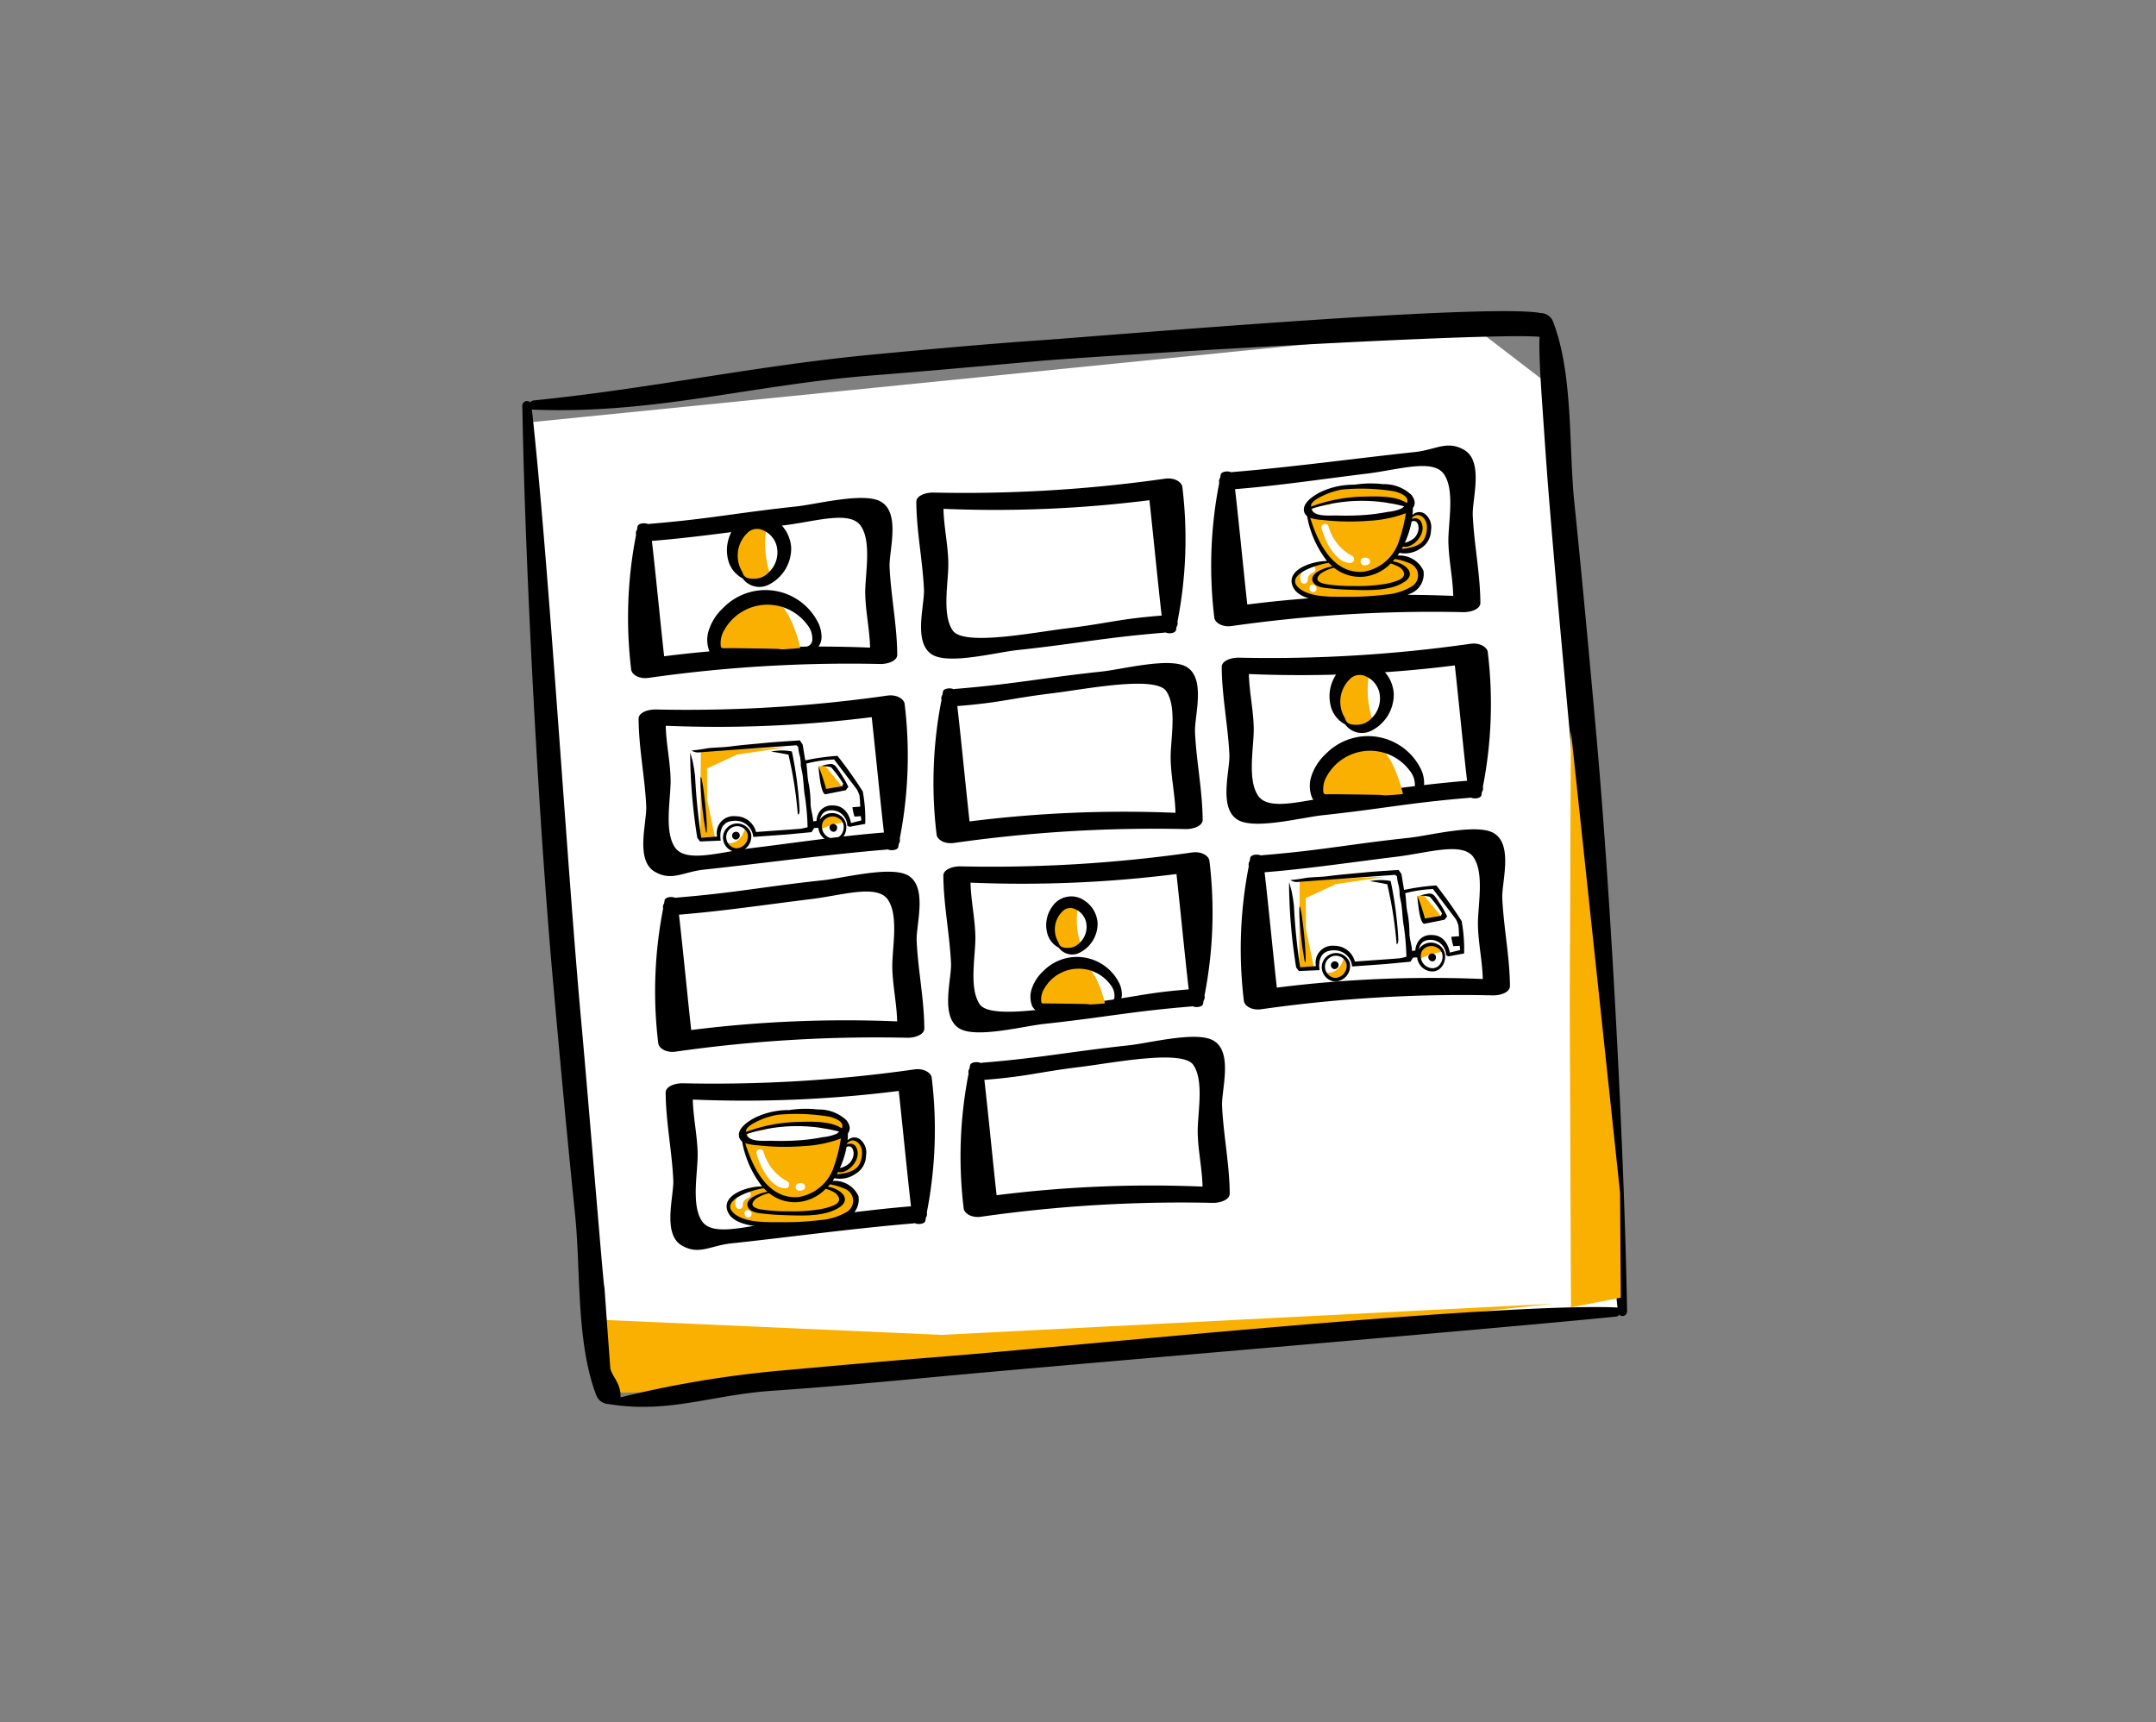
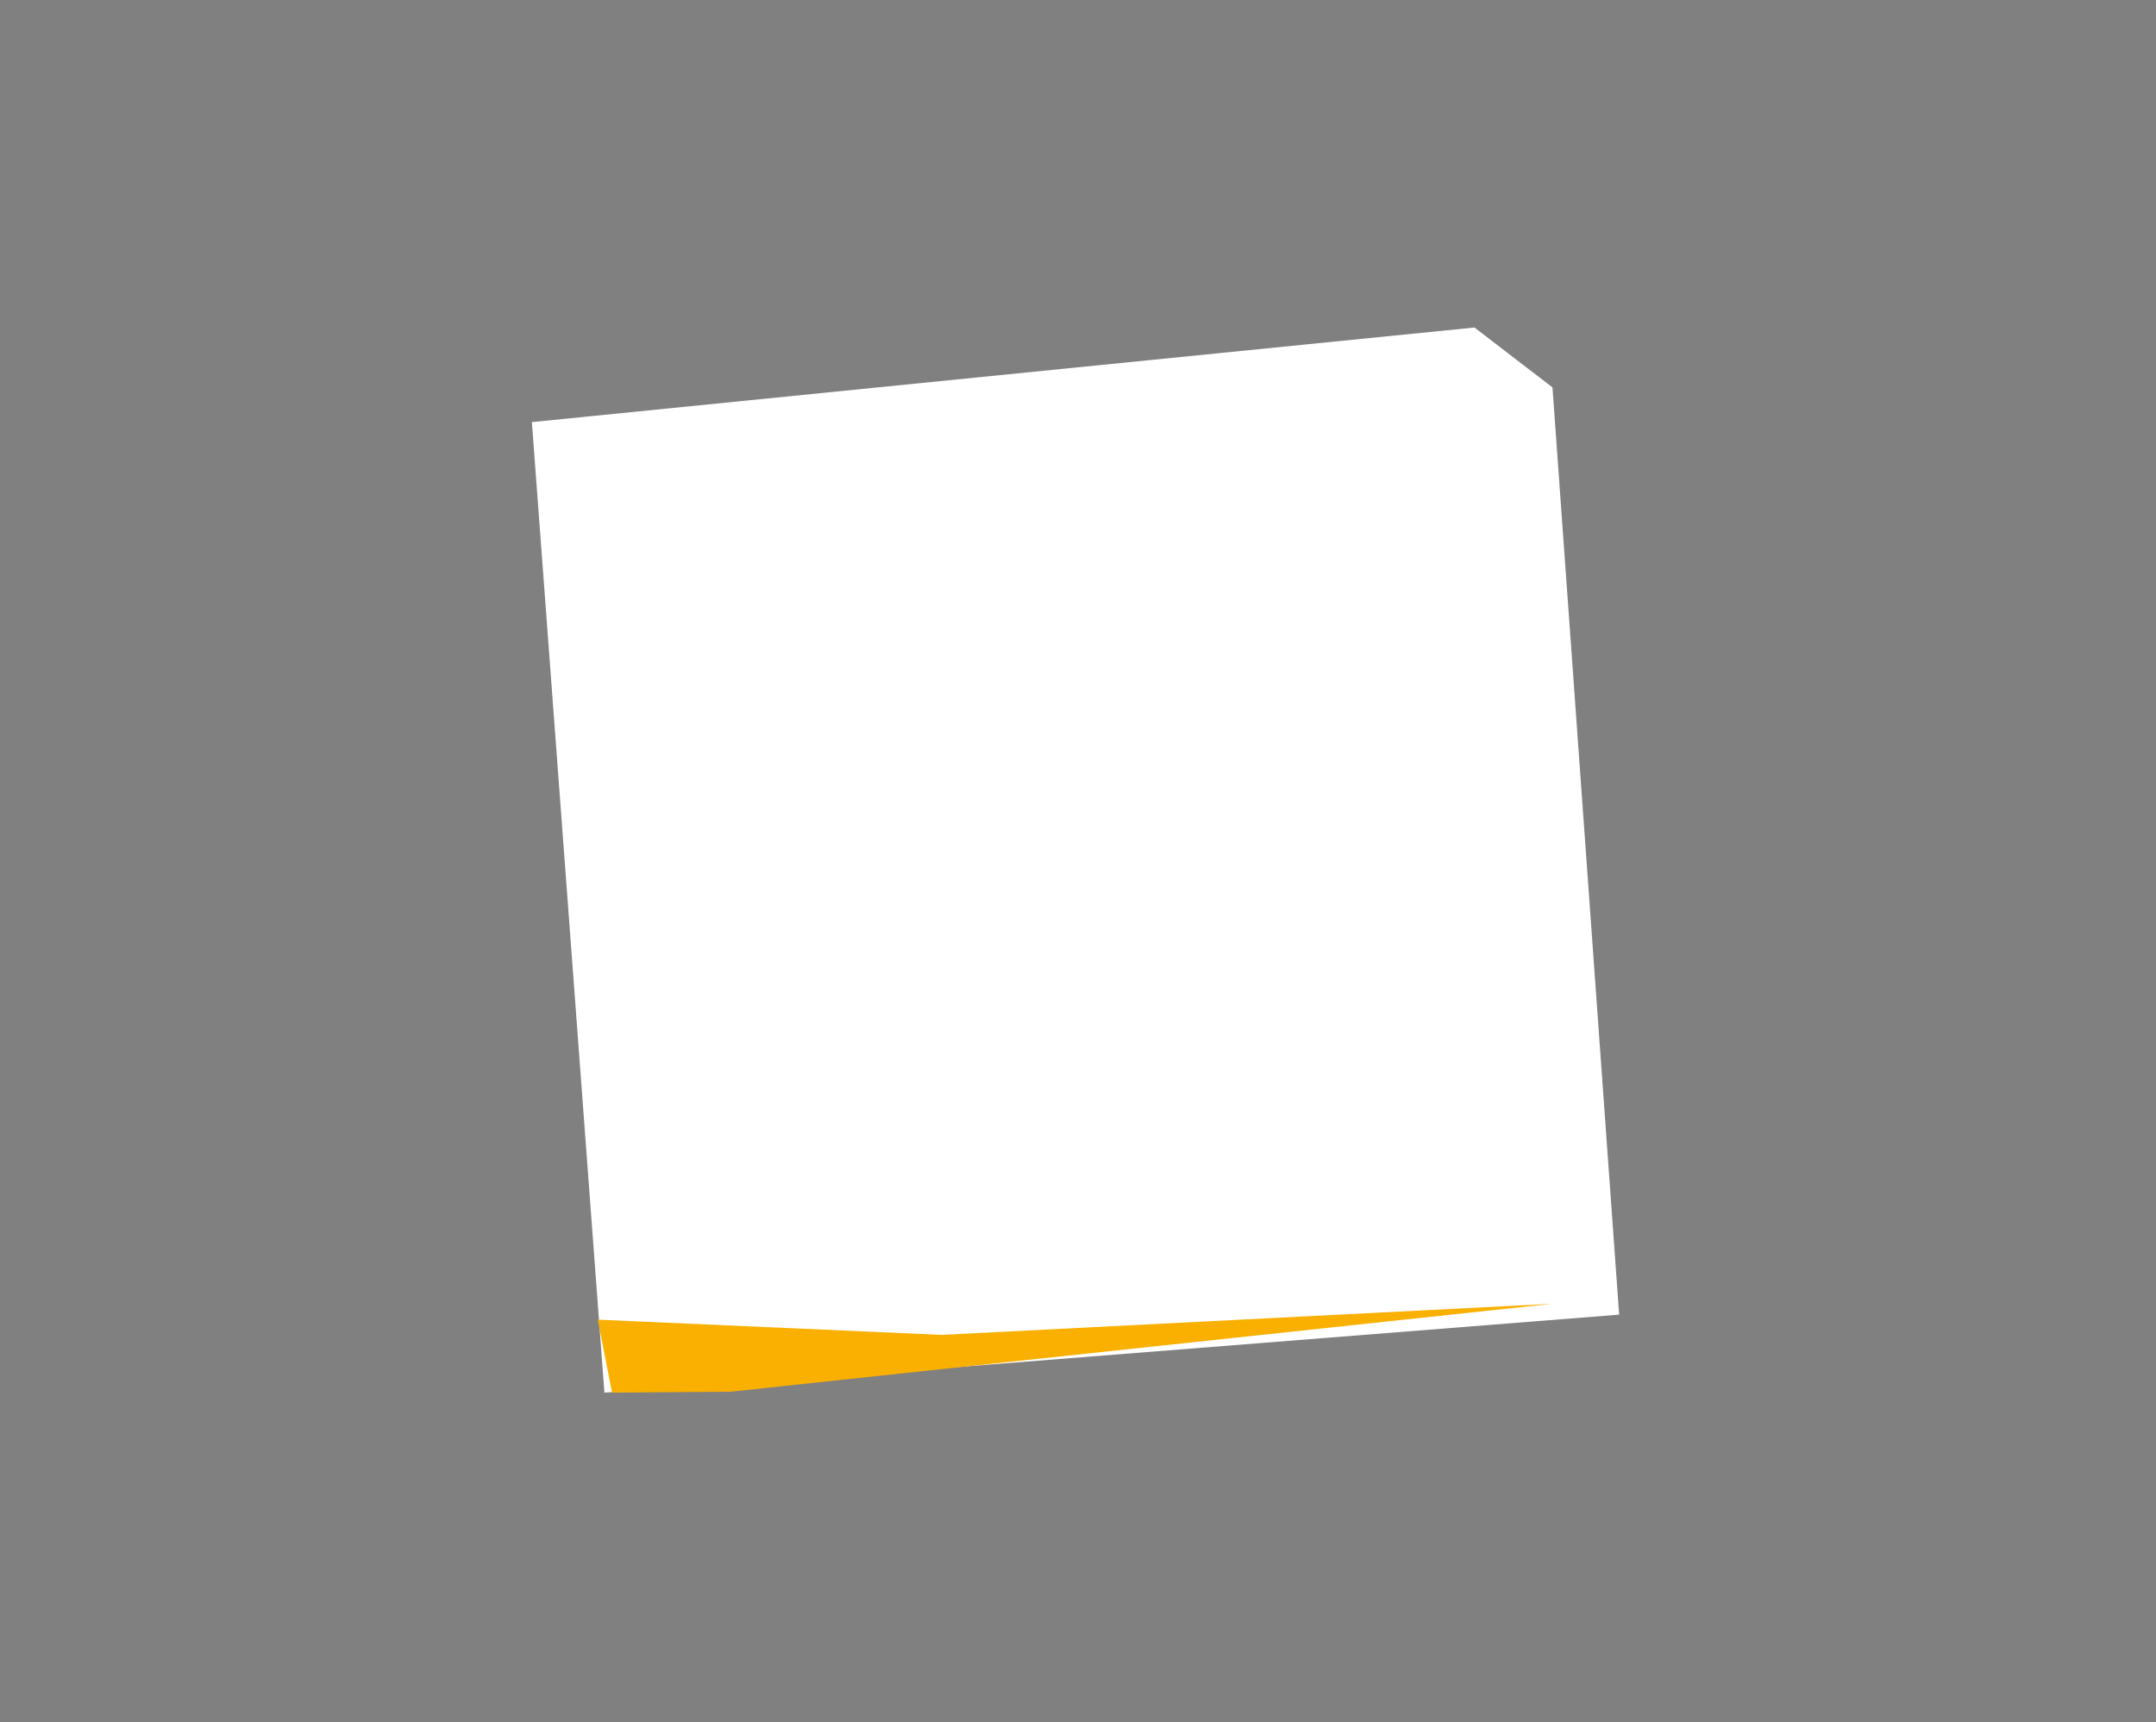
<svg xmlns="http://www.w3.org/2000/svg" width="194" height="155" viewBox="0 0 194 155">
  <rect x="0" y="0" width="194" height="155" fill="#808080" stroke="none" />
  <defs>
    <clipPath id="clip-path">
      <rect id="Rectangle_2370" data-name="Rectangle 2370" width="194" height="155" transform="translate(376 5778)" fill="none" stroke="#707070" stroke-width="1" />
    </clipPath>
    <clipPath id="clip-path-2">
-       <rect id="Rectangle_2323" data-name="Rectangle 2323" width="99.406" height="98.605" fill="none" />
-     </clipPath>
+       </clipPath>
  </defs>
  <g id="picto-cmssiteweb" transform="translate(-376 -5778)" clip-path="url(#clip-path)">
    <g id="Groupe_14783" data-name="Groupe 14783" transform="translate(423 5806)">
      <path id="Tracé_85755" data-name="Tracé 85755" d="M.735,9.773l6.527,87.34,15.594-1.018,75.714-6-6-83.444L85.551,1.261Z" transform="translate(0.124 0.213)" fill="#fff" />
      <path id="Tracé_85756" data-name="Tracé 85756" d="M5.809,77.849l30.927,1.37,54.981-2.8L17.712,84.339l-10.622.077Z" transform="translate(0.981 12.91)" fill="#f9b000" />
      <g id="Groupe_14782" data-name="Groupe 14782" transform="translate(0 0)">
        <g id="Groupe_14781" data-name="Groupe 14781" clip-path="url(#clip-path-2)">
          <path id="Tracé_85757" data-name="Tracé 85757" d="M37.807,94.087c-5.016.392-10.03.853-15.042,1.3A96.608,96.608,0,0,0,8.831,97.75c.094-1.231-.873-2.021-.921-2.679-.693-9.536-.819-11.541-.623-8.678C7.8,93.812,6,71.577,5.323,64.171,4,49.8,2.438,23.175.859,8.835a.374.374,0,0,0,.106.027c10.8.441,19.673-2.228,30.449-3.071,5.016-.392,10.03-.852,15.042-1.3,5.191-.461,40.38-2.6,45.08-2.181-.094,1.232.148,4.793.194,5.451.2,2.894.39,5.786.622,8.678.594,7.413,1.282,14.816,1.964,22.222,1.323,14.373,2.652,36.684,4.232,51.026a.339.339,0,0,0-.105-.027c-10.8-.442-49.86,3.582-60.635,4.424M96.666,38.436c-.631-7.085-1.283-14.169-2.008-21.246C94.14,12.127,94.576,5.7,92.742.93A1.214,1.214,0,0,0,91.583.173a.656.656,0,0,0-.062-.022c-5.328-.838-39.35,2.088-44.713,2.457-5.035.348-10.067.81-15.092,1.283C20.818,4.92,11.873,6.934.984,8.041a.364.364,0,0,0-.271.171A.419.419,0,0,0,0,8.531C.255,23.143,1.444,45.523,2.741,60.088c.631,7.085,1.285,14.169,2.008,21.244.518,5.064.082,11.5,1.916,16.26a1.215,1.215,0,0,0,1.16.759c.021,0,.039.019.061.022,5.328.838,9.157-.837,14.519-1.208,5.035-.347,10.068-.809,15.092-1.283,10.9-1.028,50.037-4.294,60.926-5.4a.363.363,0,0,0,.27-.169.419.419,0,0,0,.713-.32C99.153,75.382,97.963,53,96.666,38.436" transform="translate(0 0)" />
          <path id="Tracé_85758" data-name="Tracé 85758" d="M8.863,17.7a38.729,38.729,0,0,0-.44,12.135c.061.44.713.864,1.569.738a127.714,127.714,0,0,1,20.855-1.247c.789,0,1.517-.33,1.515-.826-.014-2.629-.565-5.247-.689-7.888-.068-1.455,1.017-4.867-.789-5.9-1.527-.87-5.749.236-7.605.435-5.465.586-7.716,1.113-13.192,1.565-.049,0-.081.019-.126.026-.307-.145-.909-.089-.968.215-.019.1-.033.2-.051.293a.546.546,0,0,0-.079.452m20.219-.8c1.012,1.459.367,4.435.4,6.11.029,1.615.4,3.232.436,4.845a110.924,110.924,0,0,0-18.532.776c-.381-3.46-.706-6.926-1.1-10.381,4-.321,7.9-.914,11.88-1.4,2.855-.35,5.938-1.365,6.921.051" transform="translate(1.373 2.43)" />
          <path id="Tracé_85759" data-name="Tracé 85759" d="M30.328,14.974c.013,2.628.563,5.247.687,7.888.068,1.454-1.017,4.867.789,5.9,1.527.871,5.75-.235,7.605-.434,5.465-.587,7.717-1.113,13.192-1.565.049,0,.082-.02.127-.026.306.145.908.089.967-.215.019-.1.033-.2.051-.293a.546.546,0,0,0,.079-.452,38.7,38.7,0,0,0,.44-12.135c-.061-.44-.713-.864-1.569-.738a127.714,127.714,0,0,1-20.855,1.247c-.788,0-1.517.33-1.514.826M52.408,25.22c-4,.32-4.7.683-8.677,1.169-2.853.35-9.141,1.6-10.124.181-1.011-1.459-.366-4.435-.4-6.11-.029-1.615-.4-3.232-.435-4.845a110.911,110.911,0,0,0,18.531-.776c.381,3.46.706,6.926,1.1,10.381" transform="translate(5.124 2.176)" />
          <path id="Tracé_85760" data-name="Tracé 85760" d="M76.564,16.629c-.068-1.455,1.017-4.867-.789-5.9-1.527-.871-2.546,0-4.4.2-5.465.586-10.921,1.344-16.4,1.8-.049,0-.082.019-.127.026-.306-.145-.908-.089-.967.215-.019.1-.033.2-.051.293a.546.546,0,0,0-.079.452,38.694,38.694,0,0,0-.44,12.135c.061.44.713.864,1.569.738a127.714,127.714,0,0,1,20.855-1.247c.789,0,1.517-.33,1.514-.826-.013-2.629-.563-5.247-.687-7.888M55.171,14.271c4-.32,7.9-.914,11.88-1.4,2.855-.35,5.938-1.365,6.921.051,1.011,1.459.366,4.435.4,6.11.029,1.615.4,3.232.436,4.845a110.919,110.919,0,0,0-18.532.776c-.381-3.46-.706-6.926-1.1-10.381" transform="translate(8.957 1.749)" />
          <path id="Tracé_85761" data-name="Tracé 85761" d="M77.336,38.487a38.7,38.7,0,0,0,.44-12.135c-.061-.44-.713-.864-1.569-.738a127.714,127.714,0,0,1-20.855,1.247c-.789,0-1.517.33-1.515.826.014,2.629.565,5.247.689,7.888.068,1.455-1.017,4.867.789,5.9,1.527.87,5.749-.236,7.605-.435,5.465-.586,7.717-1.113,13.192-1.565.049,0,.081-.019.126-.026.307.145.909.089.968-.215.019-.1.033-.2.051-.293a.546.546,0,0,0,.079-.452m-20.219.8c-1.011-1.458-.366-4.435-.4-6.11-.029-1.615-.4-3.232-.436-4.845a110.919,110.919,0,0,0,18.532-.776c.381,3.46.706,6.926,1.1,10.381-4,.32-7.9.914-11.88,1.4-2.855.35-5.938,1.365-6.921-.051" transform="translate(9.095 4.324)" />
          <path id="Tracé_85762" data-name="Tracé 85762" d="M55.871,41.21c-.013-2.629-.565-5.247-.687-7.888-.068-1.455,1.017-4.867-.789-5.9-1.527-.871-5.75.235-7.605.434-5.465.587-7.717,1.113-13.192,1.565-.049,0-.082.02-.127.026-.306-.145-.908-.089-.967.215-.019.1-.033.2-.051.293a.546.546,0,0,0-.079.452,38.7,38.7,0,0,0-.44,12.135c.061.44.713.864,1.569.738a127.715,127.715,0,0,1,20.855-1.247c.789,0,1.517-.33,1.514-.826M33.791,30.964c4-.32,4.7-.683,8.677-1.169,2.853-.35,9.141-1.6,10.124-.181,1.012,1.459.366,4.435.4,6.11.029,1.615.4,3.232.436,4.845a110.919,110.919,0,0,0-18.532.776c-.381-3.46-.706-6.926-1.1-10.381" transform="translate(5.345 4.578)" />
          <path id="Tracé_85763" data-name="Tracé 85763" d="M9.635,39.563c.068,1.455-1.017,4.867.789,5.9,1.527.87,2.546,0,4.4-.2,5.465-.586,10.921-1.344,16.4-1.8.049,0,.081-.02.126-.026.307.145.909.089.968-.215.019-.1.033-.2.051-.293a.546.546,0,0,0,.079-.452,38.729,38.729,0,0,0,.44-12.135c-.061-.44-.713-.864-1.569-.738a127.715,127.715,0,0,1-20.855,1.247c-.789,0-1.517.33-1.514.826.013,2.628.563,5.247.687,7.888m21.393,2.358c-4,.32-7.9.914-11.88,1.4-2.855.35-5.938,1.365-6.921-.051-1.011-1.459-.366-4.435-.4-6.11-.029-1.615-.4-3.232-.436-4.845a110.918,110.918,0,0,0,18.532-.776c.381,3.46.706,6.926,1.1,10.381" transform="translate(1.512 4.997)" />
          <path id="Tracé_85764" data-name="Tracé 85764" d="M56.027,43.21a38.729,38.729,0,0,0-.44,12.135c.061.44.713.864,1.569.738a127.714,127.714,0,0,1,20.855-1.247c.789,0,1.517-.33,1.515-.826-.014-2.629-.565-5.247-.689-7.888-.068-1.455,1.017-4.867-.789-5.9-1.527-.87-5.749.236-7.605.435-5.465.586-7.717,1.113-13.192,1.565-.049,0-.081.019-.126.026-.307-.145-.909-.089-.968.215-.019.1-.033.2-.051.293a.546.546,0,0,0-.079.452m20.219-.8c1.011,1.459.367,4.435.4,6.11.029,1.615.4,3.232.436,4.845a110.919,110.919,0,0,0-18.532.776c-.381-3.461-.706-6.926-1.1-10.381,4-.321,7.9-.914,11.88-1.4,2.855-.35,5.938-1.365,6.921.051" transform="translate(9.341 6.74)" />
          <path id="Tracé_85765" data-name="Tracé 85765" d="M10.946,46.474a38.729,38.729,0,0,0-.438,12.135c.061.438.713.864,1.569.738A127.707,127.707,0,0,1,32.931,58.1c.79,0,1.517-.33,1.516-.826-.015-2.629-.565-5.247-.69-7.888-.068-1.455,1.018-4.867-.788-5.9-1.528-.87-5.751.236-7.605.435-5.465.586-7.717,1.113-13.192,1.565a1.267,1.267,0,0,0-.126.026c-.309-.145-.909-.089-.968.215-.019.1-.033.2-.051.293a.551.551,0,0,0-.081.452m20.22-.8c1.011,1.458.366,4.435.4,6.11.029,1.615.4,3.232.435,4.844a111.029,111.029,0,0,0-18.53.777c-.381-3.461-.706-6.926-1.1-10.381,4-.321,7.9-.914,11.879-1.4,2.856-.35,5.938-1.365,6.922.051" transform="translate(1.725 7.291)" />
          <path id="Tracé_85766" data-name="Tracé 85766" d="M32.41,43.751c.014,2.629.565,5.247.689,7.888.068,1.455-1.017,4.867.789,5.9,1.527.871,5.75-.235,7.605-.434,5.465-.587,7.717-1.113,13.192-1.565.049,0,.081-.019.126-.026.307.145.909.089.968-.215.019-.1.033-.2.051-.293a.546.546,0,0,0,.079-.452,38.729,38.729,0,0,0,.44-12.135c-.061-.44-.713-.864-1.569-.738a127.714,127.714,0,0,1-20.855,1.247c-.789,0-1.517.33-1.515.826M54.491,54c-4,.321-4.7.683-8.677,1.169-2.853.35-9.141,1.6-10.124.181-1.012-1.459-.366-4.435-.4-6.11-.029-1.615-.4-3.232-.436-4.845a110.919,110.919,0,0,0,18.532-.776c.381,3.46.706,6.926,1.1,10.381" transform="translate(5.475 7.037)" />
          <path id="Tracé_85767" data-name="Tracé 85767" d="M57.954,69.987c-.013-2.628-.563-5.247-.687-7.888-.068-1.455,1.017-4.867-.789-5.9-1.527-.871-5.75.235-7.605.434-5.465.587-7.717,1.113-13.192,1.565-.049,0-.081.02-.127.026-.306-.145-.908-.089-.967.215-.019.1-.033.2-.051.293a.546.546,0,0,0-.079.452,38.731,38.731,0,0,0-.44,12.135c.061.44.713.864,1.569.738a127.714,127.714,0,0,1,20.855-1.247c.789,0,1.517-.33,1.514-.826M35.874,59.741c4-.32,4.7-.683,8.677-1.169,2.853-.35,9.141-1.6,10.124-.181,1.012,1.459.366,4.435.4,6.11.029,1.615.4,3.232.436,4.845a110.919,110.919,0,0,0-18.532.776c-.381-3.46-.706-6.926-1.1-10.381" transform="translate(5.697 9.439)" />
          <path id="Tracé_85768" data-name="Tracé 85768" d="M11.719,68.34c.068,1.455-1.017,4.867.789,5.9,1.527.871,2.546,0,4.4-.2,5.465-.586,10.921-1.344,16.4-1.8.049,0,.082-.02.127-.026.306.145.908.089.967-.215.019-.1.033-.2.051-.293a.546.546,0,0,0,.079-.452,38.7,38.7,0,0,0,.44-12.135c-.061-.44-.713-.864-1.569-.738a127.705,127.705,0,0,1-20.855,1.247c-.789,0-1.517.33-1.514.826.013,2.628.563,5.247.687,7.888M33.112,70.7c-4,.32-7.9.914-11.88,1.4-2.855.348-5.938,1.365-6.921-.051-1.011-1.459-.366-4.435-.4-6.11-.029-1.615-.4-3.232-.435-4.845a110.91,110.91,0,0,0,18.531-.776c.381,3.46.706,6.926,1.1,10.381" transform="translate(1.864 9.859)" />
          <path id="Tracé_85769" data-name="Tracé 85769" d="M26.346,64.31c.034-1.273.206-1.532-.6-2.22-.019-.233-5.086-.937-7.2.078-1.4.672-1.518,1.254-1.5,1.534a11.361,11.361,0,0,0,2.037,4.72c-2.051.2-3.4,1.135-3.313,1.755.235,1.76,4.207,2.019,7.209,1.59,1.4-.2,3.469-.493,4.278-1.734.323-.5-.155-1.856-2.214-2.042,0,0,.088-.574.209-.555.558.09,2.329-.115,2.6-1.093.279-1.66.071-2.6-1.517-2.033m.936.756c-.032.637.04,1.9-1.694,1.669l.587-1.945s1.139-.361,1.107.276" transform="translate(2.665 10.413)" fill="#f9b000" />
          <path id="Tracé_85770" data-name="Tracé 85770" d="M20.761,67.389a4.322,4.322,0,0,1-2.111-2.672c-.123-.338-.7-.191-.617.169.257,1.092,1.24,3.125,2.565,3.15a.338.338,0,0,0,.164-.648" transform="translate(3.045 10.901)" fill="#fff" />
          <path id="Tracé_85771" data-name="Tracé 85771" d="M21.615,67.139a1.329,1.329,0,0,0-.194-.013.347.347,0,1,0,.006.69,1.975,1.975,0,0,0,.274-.063.324.324,0,0,0,.193-.339.335.335,0,0,0-.278-.275" transform="translate(3.554 11.34)" fill="#fff" />
          <path id="Tracé_85772" data-name="Tracé 85772" d="M25.359,63.028a5.686,5.686,0,0,1-1.11-.02c-.085-.02-.172-.035-.261-.049l-.019-.015a3.708,3.708,0,0,0-3.284-.146,6.118,6.118,0,0,0-1.478.159.35.35,0,0,0-.275.16c-.455.071-.9.153-1.315.209-.441.061-.326.669.091.665h.007a.29.29,0,0,0,0,.084.38.38,0,0,0,.421.32,3.421,3.421,0,0,1,.558.035,3.475,3.475,0,0,0,1.622,0,10.574,10.574,0,0,0,2.423-.191,3.438,3.438,0,0,0,1.919-.352c.009,0,.016-.012.026-.016a4.925,4.925,0,0,0,.788-.007c.541-.049.421-.874-.115-.833" transform="translate(2.929 10.556)" fill="#fff" />
          <path id="Tracé_85773" data-name="Tracé 85773" d="M17.346,67.766a1.425,1.425,0,0,0-.742.491.9.9,0,0,0-.152.914.322.322,0,0,0,.611-.085c.022-.178,0-.316.123-.459a1.159,1.159,0,0,1,.4-.286.311.311,0,0,0-.24-.574" transform="translate(2.768 11.446)" fill="#fff" />
          <path id="Tracé_85774" data-name="Tracé 85774" d="M17.376,69.208c-.427.032-.333.69.09.658s.334-.689-.09-.658" transform="translate(2.889 11.692)" fill="#fff" />
          <path id="Tracé_85775" data-name="Tracé 85775" d="M27.709,64.139a.871.871,0,0,0-1.1.1,5.273,5.273,0,0,0,.026-.617c.23-.3.243-.683-.113-1.168a3.585,3.585,0,0,0-2.569-.981,9.358,9.358,0,0,0-2.561.049,6.982,6.982,0,0,0-3.026.644c-.556.276-1.661.937-1.527,1.723a.714.714,0,0,0,.282.463,9.2,9.2,0,0,0,1.793,4.04c-1.2-.013-3.557.69-3.141,2.124.457,1.576,3.333,1.53,4.576,1.564,1.94.053,4.256.144,6.035-.745a1.888,1.888,0,0,0,1.206-2.07,2.359,2.359,0,0,0-2.33-1.363c.019-.026.039-.051.056-.077.039-.055.076-.112.113-.171a2.442,2.442,0,0,0,1.881-.382,1.937,1.937,0,0,0,.96-1.654,1.519,1.519,0,0,0-.565-1.478m-1.15.686c.511-.188.649.425.58.79a1.382,1.382,0,0,1-.368.7,2.006,2.006,0,0,1-.849.43,8.429,8.429,0,0,0,.608-1.921.089.089,0,0,0,.029,0m-7.182-2.644a7.382,7.382,0,0,1,.928-.233c.006,0,.008,0,.014,0a18.279,18.279,0,0,1,4.665.169c.458.118,1.4.45,1.11,1.052-1.024-.674-2.67-.606-3.824-.581a14.433,14.433,0,0,0-4.788.9.979.979,0,0,1,0-.116c.047-.511,1.511-1.067,1.89-1.2m6.49,1.289a2.414,2.414,0,0,1-.227.191,4.116,4.116,0,0,1-1.267.313,17.216,17.216,0,0,1-2.255.29c-.757.049-1.518.058-2.278.034-.63-.021-2.1.166-2.326-.6a14.788,14.788,0,0,1,8.353-.223m-7.384,1.223a21.811,21.811,0,0,0,4.243.072,10.911,10.911,0,0,0,3.292-.681,14.914,14.914,0,0,1-.672,2.653,4.023,4.023,0,0,1-3.156,2.621c-2.729.207-4.071-2.574-4.782-4.851a4.386,4.386,0,0,0,1.075.186m3.6,5.12a3.948,3.948,0,0,0,2.566-1.2,3.807,3.807,0,0,1,.852.366c.6.521.371.9-.147,1.135a6.042,6.042,0,0,1-1.523.383,14.568,14.568,0,0,1-2.5.14,15.019,15.019,0,0,1-2.521-.171c-.6-.117-1.074-.361-.475-.934A3.492,3.492,0,0,1,19.547,69a3.723,3.723,0,0,0,2.533.812M26.5,68.674a1.153,1.153,0,0,1,.006,2.03,5.415,5.415,0,0,1-2.344.718,26.244,26.244,0,0,1-3.675.188c-1.209,0-3,.062-4.012-.717-1.572-1.206,1.58-2.217,2.6-2.329a4.491,4.491,0,0,0,.333.318c-.773.109-2.291.7-1.67,1.516.3.4,1.161.429,1.594.479.67.076,1.345.095,2.019.116,1.4.044,3.288.09,4.513-.71s-.032-1.739-1.035-1.855c.067-.072.132-.145.2-.221a5.7,5.7,0,0,1,1.476.465m1.184-2.31c-.369.729-1.3.851-2.049.952.041-.074.081-.147.119-.223.706.175,1.5-.61,1.683-1.222a1.233,1.233,0,0,0-.118-1.1.613.613,0,0,0-.755-.147c.008-.058.018-.117.025-.175a.063.063,0,0,0,.049-.015c.559-.465,1.164.1,1.252.684a2.323,2.323,0,0,1-.206,1.251" transform="translate(2.657 10.374)" />
          <path id="Tracé_85776" data-name="Tracé 85776" d="M22.506,26.594s-1.072-4.836-3.139-4.513-5.451,1.08-4.206,5.045Z" transform="translate(2.516 3.728)" fill="#f9b000" />
          <path id="Tracé_85777" data-name="Tracé 85777" d="M19.321,16.341a8.514,8.514,0,0,0,.354,4.883s-2.886,1.641-3.453-1.99,3.1-2.893,3.1-2.893" transform="translate(2.73 2.75)" fill="#f9b000" />
          <path id="Tracé_85778" data-name="Tracé 85778" d="M21.331,26.89a5.526,5.526,0,0,0-.774-.125c-1.289-.032-2.58-.046-3.869-.063-.325,0-.65,0-.975.007-.169,0-.247-.046-.267-.235a2.321,2.321,0,0,1,.325-1.412,4.454,4.454,0,0,1,7.461-.469,1.964,1.964,0,0,1,.457,1.267.664.664,0,0,1-.541.712c-.353.1-.714.154-1.071.234-.221.049-.441.105-.66.159,0,.029-.008.06-.012.09a.639.639,0,0,0,.111.053,3.418,3.418,0,0,0,2.064,0,1.541,1.541,0,0,0,.934-1.564,2.908,2.908,0,0,0-.388-1.3,5.3,5.3,0,0,0-8.458-1.164,4.694,4.694,0,0,0-1.321,2.09,2.834,2.834,0,0,0,.088,1.839,1.331,1.331,0,0,0,1.33.706c1.047-.076,2.095-.154,3.139-.265.694-.074,1.384-.2,2.074-.313a2.166,2.166,0,0,0,.36-.127l-.007-.118" transform="translate(2.405 3.628)" />
-           <path id="Tracé_85779" data-name="Tracé 85779" d="M19.326,22.055a1.854,1.854,0,0,1-2.138-.613.561.561,0,0,0-.141-.1,2.553,2.553,0,0,1-1.19-1.6,3.546,3.546,0,0,1,.565-2.945,2.569,2.569,0,0,1,3.609-.7,3.254,3.254,0,0,1,1.5,2.554,3.65,3.65,0,0,1-2.2,3.406m.228-1.234a2.458,2.458,0,0,0,.655-2.372,2.114,2.114,0,0,0-1.2-1.368,1.227,1.227,0,0,0-1.466.278,2.821,2.821,0,0,0-.43,3.444.228.228,0,0,1,.025.043c.168.609.66.589,1.151.59a1.8,1.8,0,0,0,1.261-.616" transform="translate(2.661 2.642)" />
+           <path id="Tracé_85779" data-name="Tracé 85779" d="M19.326,22.055a1.854,1.854,0,0,1-2.138-.613.561.561,0,0,0-.141-.1,2.553,2.553,0,0,1-1.19-1.6,3.546,3.546,0,0,1,.565-2.945,2.569,2.569,0,0,1,3.609-.7,3.254,3.254,0,0,1,1.5,2.554,3.65,3.65,0,0,1-2.2,3.406m.228-1.234a2.458,2.458,0,0,0,.655-2.372,2.114,2.114,0,0,0-1.2-1.368,1.227,1.227,0,0,0-1.466.278,2.821,2.821,0,0,0-.43,3.444.228.228,0,0,1,.025.043a1.8,1.8,0,0,0,1.261-.616" transform="translate(2.661 2.642)" />
          <path id="Tracé_85780" data-name="Tracé 85780" d="M68.89,37.839S67.818,33,65.752,33.327s-5.451,1.079-4.206,5.044Z" transform="translate(10.352 5.628)" fill="#f9b000" />
          <path id="Tracé_85781" data-name="Tracé 85781" d="M65.7,27.587a8.519,8.519,0,0,0,.353,4.883s-2.885,1.641-3.453-1.99,3.1-2.893,3.1-2.893" transform="translate(10.567 4.65)" fill="#f9b000" />
          <path id="Tracé_85782" data-name="Tracé 85782" d="M67.715,38.135a5.689,5.689,0,0,0-.773-.126c-1.291-.03-2.581-.044-3.87-.062q-.487-.005-.974.007c-.171,0-.247-.046-.268-.235a2.319,2.319,0,0,1,.325-1.412,4.454,4.454,0,0,1,7.461-.469,1.963,1.963,0,0,1,.457,1.267.664.664,0,0,1-.541.712c-.352.1-.714.154-1.071.234-.221.049-.441.105-.66.159,0,.029-.008.06-.012.09a.639.639,0,0,0,.111.053,3.418,3.418,0,0,0,2.064,0,1.541,1.541,0,0,0,.934-1.564,2.908,2.908,0,0,0-.388-1.3,5.3,5.3,0,0,0-8.458-1.164,4.694,4.694,0,0,0-1.321,2.09,2.834,2.834,0,0,0,.088,1.839,1.331,1.331,0,0,0,1.33.706c1.047-.076,2.095-.154,3.139-.265.694-.074,1.384-.2,2.075-.313a2.19,2.19,0,0,0,.359-.127Z" transform="translate(10.241 5.527)" />
          <path id="Tracé_85783" data-name="Tracé 85783" d="M65.711,33.3a1.854,1.854,0,0,1-2.138-.613.561.561,0,0,0-.141-.1,2.553,2.553,0,0,1-1.19-1.6,3.546,3.546,0,0,1,.565-2.945,2.569,2.569,0,0,1,3.609-.7,3.254,3.254,0,0,1,1.5,2.554,3.65,3.65,0,0,1-2.2,3.406m.228-1.234a2.458,2.458,0,0,0,.655-2.372,2.117,2.117,0,0,0-1.2-1.368,1.227,1.227,0,0,0-1.466.278,2.821,2.821,0,0,0-.43,3.444.229.229,0,0,1,.025.043c.168.609.66.589,1.151.59a1.8,1.8,0,0,0,1.261-.616" transform="translate(10.497 4.542)" />
          <path id="Tracé_85784" data-name="Tracé 85784" d="M45.732,53.821s-.858-3.869-2.511-3.61-4.361.863-3.365,4.035Z" transform="translate(6.697 8.481)" fill="#f9b000" />
          <path id="Tracé_85785" data-name="Tracé 85785" d="M43.183,45.618a6.821,6.821,0,0,0,.283,3.907s-2.309,1.313-2.762-1.592,2.479-2.315,2.479-2.315" transform="translate(6.869 7.699)" fill="#f9b000" />
          <path id="Tracé_85786" data-name="Tracé 85786" d="M44.792,54.057a4.339,4.339,0,0,0-.618-.1c-1.032-.025-2.064-.036-3.1-.049-.26,0-.519,0-.779,0-.136,0-.2-.036-.214-.188a1.851,1.851,0,0,1,.26-1.129,3.563,3.563,0,0,1,5.969-.375,1.568,1.568,0,0,1,.366,1.015.53.53,0,0,1-.433.568c-.282.077-.572.124-.857.187-.177.04-.352.085-.528.127l-.009.072a.44.44,0,0,0,.089.042,2.737,2.737,0,0,0,1.652,0,1.234,1.234,0,0,0,.747-1.251,2.335,2.335,0,0,0-.31-1.044,4.244,4.244,0,0,0-6.767-.932,3.755,3.755,0,0,0-1.057,1.672,2.269,2.269,0,0,0,.07,1.472,1.064,1.064,0,0,0,1.064.565c.838-.061,1.676-.124,2.511-.212.556-.06,1.107-.161,1.66-.251a1.794,1.794,0,0,0,.288-.1c0-.032,0-.063-.006-.095" transform="translate(6.608 8.4)" />
          <path id="Tracé_85787" data-name="Tracé 85787" d="M43.187,50.19a1.486,1.486,0,0,1-1.71-.49.435.435,0,0,0-.113-.078,2.035,2.035,0,0,1-.952-1.281,2.837,2.837,0,0,1,.451-2.357,2.056,2.056,0,0,1,2.887-.563,2.608,2.608,0,0,1,1.2,2.044,2.922,2.922,0,0,1-1.76,2.725m.182-.988a1.965,1.965,0,0,0,.524-1.9,1.691,1.691,0,0,0-.956-1.094.982.982,0,0,0-1.174.222,2.26,2.26,0,0,0-.344,2.755.209.209,0,0,1,.02.035c.134.486.528.471.921.472A1.447,1.447,0,0,0,43.37,49.2" transform="translate(6.813 7.612)" />
          <path id="Tracé_85788" data-name="Tracé 85788" d="M69.835,16.166c.034-1.272.206-1.532-.6-2.22-.019-.233-5.086-.937-7.2.078-1.4.673-1.517,1.254-1.5,1.534a11.361,11.361,0,0,0,2.037,4.72c-2.051.2-3.4,1.135-3.313,1.755.235,1.76,4.207,2.019,7.209,1.59,1.4-.2,3.469-.492,4.278-1.734.323-.5-.155-1.856-2.214-2.042,0,0,.088-.574.209-.555.558.09,2.329-.115,2.6-1.092.278-1.661.071-2.6-1.517-2.034m.936.756c-.032.637.04,1.9-1.694,1.669l.587-1.944s1.139-.362,1.107.275" transform="translate(10.012 2.279)" fill="#f9b000" />
          <path id="Tracé_85789" data-name="Tracé 85789" d="M64.25,19.245a4.32,4.32,0,0,1-2.111-2.671c-.123-.339-.7-.192-.617.168.257,1.092,1.24,3.125,2.565,3.151a.339.339,0,0,0,.164-.649" transform="translate(10.392 2.768)" fill="#fff" />
          <path id="Tracé_85790" data-name="Tracé 85790" d="M65.1,18.994a1.33,1.33,0,0,0-.194-.013.347.347,0,1,0,.007.69,1.808,1.808,0,0,0,.272-.064.32.32,0,0,0,.193-.338.334.334,0,0,0-.278-.275" transform="translate(10.901 3.207)" fill="#fff" />
          <path id="Tracé_85791" data-name="Tracé 85791" d="M68.848,14.884a5.687,5.687,0,0,1-1.111-.02c-.085-.02-.172-.035-.261-.049l-.019-.015a3.708,3.708,0,0,0-3.284-.146,6.172,6.172,0,0,0-1.478.159.353.353,0,0,0-.275.16c-.456.071-.9.153-1.315.209-.441.061-.326.669.091.665h.007a.29.29,0,0,0,0,.084.38.38,0,0,0,.421.32,3.427,3.427,0,0,1,.558.035,3.475,3.475,0,0,0,1.622,0,10.574,10.574,0,0,0,2.423-.191,3.438,3.438,0,0,0,1.919-.352.157.157,0,0,0,.026-.016,4.925,4.925,0,0,0,.788-.007c.54-.048.421-.874-.115-.833" transform="translate(10.276 2.423)" fill="#fff" />
          <path id="Tracé_85792" data-name="Tracé 85792" d="M60.835,19.621a1.425,1.425,0,0,0-.742.491.9.9,0,0,0-.152.914.322.322,0,0,0,.611-.085c.022-.178,0-.316.123-.459a1.177,1.177,0,0,1,.4-.288.311.311,0,0,0-.24-.573" transform="translate(10.115 3.312)" fill="#fff" />
          <path id="Tracé_85793" data-name="Tracé 85793" d="M60.865,21.063c-.428.03-.334.69.09.658s.334-.689-.09-.658" transform="translate(10.236 3.558)" fill="#fff" />
-           <path id="Tracé_85794" data-name="Tracé 85794" d="M71.2,15.995a.869.869,0,0,0-1.1.1,5.525,5.525,0,0,0,.025-.616c.23-.3.243-.684-.113-1.168a3.581,3.581,0,0,0-2.569-.982,9.4,9.4,0,0,0-2.561.049,6.982,6.982,0,0,0-3.026.644c-.556.276-1.661.937-1.527,1.723a.714.714,0,0,0,.282.463,9.2,9.2,0,0,0,1.793,4.04c-1.2-.013-3.557.69-3.141,2.124.457,1.576,3.334,1.53,4.576,1.564,1.942.053,4.256.145,6.035-.745a1.888,1.888,0,0,0,1.206-2.07,2.359,2.359,0,0,0-2.33-1.363c.019-.026.039-.051.056-.077.039-.055.076-.112.113-.171a2.442,2.442,0,0,0,1.881-.382,1.938,1.938,0,0,0,.96-1.654,1.519,1.519,0,0,0-.565-1.478m-1.15.686c.511-.188.649.425.58.79a1.382,1.382,0,0,1-.368.7,2.006,2.006,0,0,1-.849.43,8.411,8.411,0,0,0,.608-1.921.09.09,0,0,0,.029,0m-7.182-2.644a7.381,7.381,0,0,1,.928-.233c.006,0,.008.006.014.006a18.225,18.225,0,0,1,4.665.168c.458.118,1.4.45,1.112,1.052-1.025-.674-2.671-.606-3.825-.581a14.434,14.434,0,0,0-4.788.9.978.978,0,0,1,0-.116c.047-.511,1.511-1.067,1.89-1.2m6.491,1.289a2.414,2.414,0,0,1-.228.191,4.152,4.152,0,0,1-1.267.314,17.423,17.423,0,0,1-2.254.289c-.759.049-1.52.058-2.279.034-.63-.021-2.1.166-2.326-.6a14.792,14.792,0,0,1,8.354-.223m-7.385,1.223a21.81,21.81,0,0,0,4.243.072,10.911,10.911,0,0,0,3.292-.681,14.914,14.914,0,0,1-.672,2.653,4.021,4.021,0,0,1-3.155,2.621c-2.731.207-4.073-2.574-4.782-4.851a4.368,4.368,0,0,0,1.074.186m3.6,5.12a3.948,3.948,0,0,0,2.566-1.2,3.806,3.806,0,0,1,.852.366c.6.521.371.9-.147,1.135a6.043,6.043,0,0,1-1.523.383,14.454,14.454,0,0,1-2.5.14,15.028,15.028,0,0,1-2.521-.171c-.6-.117-1.074-.361-.475-.934a3.492,3.492,0,0,1,1.218-.537,3.723,3.723,0,0,0,2.533.812m4.422-1.139a1.153,1.153,0,0,1,0,2.03,5.415,5.415,0,0,1-2.344.718,26.245,26.245,0,0,1-3.675.188c-1.209,0-3,.063-4.012-.717-1.572-1.206,1.58-2.217,2.6-2.329q.16.168.333.319c-.773.108-2.291.7-1.67,1.515.3.4,1.161.429,1.594.479.67.076,1.345.095,2.019.116,1.4.044,3.288.09,4.514-.71s-.033-1.739-1.036-1.855c.067-.071.132-.145.2-.221a5.721,5.721,0,0,1,1.478.465m1.183-2.31c-.369.729-1.3.851-2.049.952.041-.074.081-.147.12-.223.7.175,1.494-.61,1.682-1.222a1.233,1.233,0,0,0-.118-1.1.613.613,0,0,0-.755-.147q.014-.088.025-.175a.063.063,0,0,0,.049-.015c.559-.465,1.164.1,1.252.684a2.312,2.312,0,0,1-.206,1.251" transform="translate(10.004 2.241)" />
          <path id="Tracé_85795" data-name="Tracé 85795" d="M69.99,51.211l-5.122.435s-.829-1.94-2.277-1.579a1.6,1.6,0,0,0-1.13,1.91l-1.677.092L59.008,43.9l9.7-.8.243.2.414,1.615,2.97-.408,2.239,3.146.2,2.823-1.286.254s-.186-1.957-1.69-1.549c0,0-1.08-.057-1.236,1.479l-.454.056Z" transform="translate(9.969 7.281)" fill="#fff" />
          <path id="Tracé_85796" data-name="Tracé 85796" d="M67.516,43.553l-4.4.655-2.706,1.254.019,2.811.739,3.569-1.356.013.047-7.966-.161.166.3-.215Z" transform="translate(10.085 7.358)" fill="#f9b000" />
-           <path id="Tracé_85797" data-name="Tracé 85797" d="M68.9,45.017l.524,2.237L71.148,47l-1.672-2.027Z" transform="translate(11.64 7.598)" fill="#f9b000" />
          <path id="Tracé_85798" data-name="Tracé 85798" d="M71.263,49.429a5.991,5.991,0,0,0-2.149.649c-.456.424-.079-.89.665-1.293a1.1,1.1,0,0,1,1.483.644" transform="translate(11.643 8.222)" fill="#f9b000" />
          <path id="Tracé_85799" data-name="Tracé 85799" d="M61.746,51.067s1.234.465,1.745-1.275c0,0,.894,1.185-.283,1.791s-1.462-.516-1.462-.516" transform="translate(10.432 8.412)" fill="#f9b000" />
          <path id="Tracé_85800" data-name="Tracé 85800" d="M62.255,50.3a.358.358,0,0,0,.306.457.382.382,0,0,0,.365-.463.353.353,0,0,0-.671.006" transform="translate(10.515 8.457)" />
          <path id="Tracé_85801" data-name="Tracé 85801" d="M70.31,49.536a.359.359,0,0,0-.541.1.383.383,0,0,0,.283.517c.34.065.508-.414.258-.62" transform="translate(11.782 8.355)" />
          <path id="Tracé_85802" data-name="Tracé 85802" d="M61.592,50.312a1.312,1.312,0,0,0,1.125,1.675,1.4,1.4,0,0,0,1.337-1.695,1.3,1.3,0,0,0-2.462.02m1.073,1.338a1.022,1.022,0,0,1-.818-1.2.984.984,0,0,1,1.923-.026,1.082,1.082,0,0,1-1.1,1.23" transform="translate(10.397 8.347)" />
          <path id="Tracé_85803" data-name="Tracé 85803" d="M70.963,48.915a1.313,1.313,0,0,0-1.983.379,1.4,1.4,0,0,0,1.037,1.894c1.246.242,1.864-1.518.946-2.272m-1.652.463A1.022,1.022,0,0,1,70.74,49.1c.883.516.29,2.081-.729,1.779a1.081,1.081,0,0,1-.7-1.5" transform="translate(11.634 8.214)" />
          <path id="Tracé_85804" data-name="Tracé 85804" d="M70.842,45.621a4.931,4.931,0,0,0-.394-.566A.6.6,0,0,0,70,44.837h-.007a3.592,3.592,0,0,0-.853.186l.037,0a3.48,3.48,0,0,1,.847.11,10.446,10.446,0,0,1,1.091,1.479l-.1.24c-.342.04-1.437.234-1.437.234l-.008-.025,0,0A20.152,20.152,0,0,0,68.9,45.04a6.8,6.8,0,0,0,.071.786c.223,1.983.589,1.724.589,1.724l1.777-.354.241-.3a8.923,8.923,0,0,0-.733-1.278" transform="translate(11.64 7.575)" />
          <path id="Tracé_85805" data-name="Tracé 85805" d="M67.793,48.962a34.335,34.335,0,0,0-.67-5.038l-.021-.042a4.75,4.75,0,0,0-1.866.015s.568.072,1.569.277a36.049,36.049,0,0,1,.843,5.392c.076-.008.189-.1.145-.6" transform="translate(11.021 7.402)" />
          <path id="Tracé_85806" data-name="Tracé 85806" d="M74.55,47.621a38.538,38.538,0,0,0-2.276-3.206,19.656,19.656,0,0,0-2.9.406v-.06l-.012,0c-.091-.531-.146-.9-.229-1.378l-.251-.364c-1.071.077-2.111.133-3.148.234s-2.07.181-3.122.317c-.51.065-.7.061-1.054.085-.334.025-.671.035-1,.077a13.573,13.573,0,0,1-1.42.2,1.069,1.069,0,0,0,.747.162c2.892-.215,5.793-.423,8.683-.632l.168.145a3.649,3.649,0,0,0,.151.824,3.749,3.749,0,0,1,.082.838c.039.284.119.563.161.847.1.685.1,1.376.233,2.067a22.16,22.16,0,0,1,.217,2.655c-.224.05-.415.106-.609.134-1.341.11-2.665.191-4.027.295a1.891,1.891,0,0,0-1.853-1.421,1.518,1.518,0,0,0-1.647,1.827l-1.427.111a55.161,55.161,0,0,1-.555-5.533c-.053-.461-.112-.819-.169-1.1-.047-.344-.175-.664-.248-1a.582.582,0,0,0-.023.123h0c0,.026,0,.051,0,.077a49.343,49.343,0,0,0,.639,7.44l.245.326,1.863-.078c-.079-.5-.14-1.755,1.237-1.785a1.6,1.6,0,0,1,1.689,1.453l3.049-.221,2.2-.209.231-.362a2.16,2.16,0,0,1,.5-.014c-.062-.644.022-1.568,1.013-1.589A1.408,1.408,0,0,1,73.154,50.7l.206.1c.387-.075.876-.167,1.413-.262a13.773,13.773,0,0,0-.223-2.921m-.221,1.368-.707.051a4.452,4.452,0,0,0,.187.847l.565-.04c.016.127.033.257.048.385l-.937.23s-.2-1.621-1.679-1.579a1.307,1.307,0,0,0-1.264.768,1.5,1.5,0,0,0-.152.625l-.3.037c-.027-.51-.2-1-.234-1.508a10.536,10.536,0,0,0-.15-1.79c-.155-.632-.133-1.264-.233-1.9a12.239,12.239,0,0,1,2.5-.372l2,2.634a1.426,1.426,0,0,1,.216.442.75.75,0,0,1,.083.344v.021a2.665,2.665,0,0,1,.029.483c.009.1.019.212.027.324" transform="translate(9.969 7.268)" />
          <path id="Tracé_85807" data-name="Tracé 85807" d="M59.832,45.848a.767.767,0,0,0-.02.126c0,.26,0,.519.013.779q.068,1.282.234,2.556c.058.455.138.9.212,1.356a1.41,1.41,0,0,0,.058.193l.025,0a.827.827,0,0,0,.021-.131c0-.194.006-.388,0-.582-.056-1.141-.171-2.277-.331-3.409-.036-.255-.091-.507-.139-.76a.972.972,0,0,0-.046-.127h-.023" transform="translate(10.105 7.745)" />
          <path id="Tracé_85808" data-name="Tracé 85808" d="M80.737,84.2l-.11-27.179.1-24.744L85.157,73.9l.062,9.424Z" transform="translate(13.621 5.452)" fill="#f9b000" />
          <path id="Tracé_85809" data-name="Tracé 85809" d="M23.9,41.235l-5.122.434s-.829-1.939-2.277-1.579A1.6,1.6,0,0,0,15.365,42l-1.677.091-.775-8.172,9.7-.8.243.2.414,1.615,2.97-.409,2.239,3.147.2,2.823-1.286.254s-.186-1.957-1.689-1.549c0,0-1.081-.057-1.237,1.479l-.454.056Z" transform="translate(2.182 5.595)" fill="#fff" />
          <path id="Tracé_85810" data-name="Tracé 85810" d="M21.421,33.578l-4.4.655-2.706,1.254.019,2.811.739,3.569-1.356.013.047-7.966-.161.166.3-.215Z" transform="translate(2.298 5.673)" fill="#f9b000" />
          <path id="Tracé_85811" data-name="Tracé 85811" d="M22.8,35.042l.524,2.237,1.727-.252L23.381,35Z" transform="translate(3.852 5.913)" fill="#f9b000" />
          <path id="Tracé_85812" data-name="Tracé 85812" d="M25.169,39.453a6,6,0,0,0-2.15.649c-.456.424-.078-.89.665-1.293a1.105,1.105,0,0,1,1.485.644" transform="translate(3.856 6.536)" fill="#f9b000" />
          <path id="Tracé_85813" data-name="Tracé 85813" d="M15.651,41.091s1.234.465,1.745-1.275c0,0,.894,1.185-.283,1.791s-1.462-.516-1.462-.516" transform="translate(2.644 6.727)" fill="#f9b000" />
          <path id="Tracé_85814" data-name="Tracé 85814" d="M16.16,40.328a.358.358,0,0,0,.306.457.382.382,0,0,0,.365-.463.353.353,0,0,0-.671.006" transform="translate(2.728 6.771)" />
          <path id="Tracé_85815" data-name="Tracé 85815" d="M24.215,39.56a.358.358,0,0,0-.54.1.381.381,0,0,0,.282.517c.34.065.508-.414.258-.62" transform="translate(3.994 6.67)" />
          <path id="Tracé_85816" data-name="Tracé 85816" d="M15.5,40.337a1.312,1.312,0,0,0,1.125,1.675,1.4,1.4,0,0,0,1.337-1.695,1.3,1.3,0,0,0-2.462.02m1.073,1.338a1.022,1.022,0,0,1-.818-1.2.984.984,0,0,1,1.923-.025,1.082,1.082,0,0,1-1.1,1.229" transform="translate(2.61 6.662)" />
-           <path id="Tracé_85817" data-name="Tracé 85817" d="M24.868,38.94a1.313,1.313,0,0,0-1.983.379,1.4,1.4,0,0,0,1.037,1.894c1.246.242,1.864-1.518.946-2.272m-1.652.463a1.021,1.021,0,0,1,1.428-.282c.883.516.29,2.081-.731,1.779a1.081,1.081,0,0,1-.7-1.5" transform="translate(3.847 6.529)" />
          <path id="Tracé_85818" data-name="Tracé 85818" d="M24.747,35.646a5.035,5.035,0,0,0-.394-.566.6.6,0,0,0-.447-.219H23.9a3.592,3.592,0,0,0-.853.186l.037,0a3.48,3.48,0,0,1,.847.11,10.465,10.465,0,0,1,1.092,1.479l-.1.24c-.343.04-1.435.234-1.435.234l-.009-.025,0,0a20.153,20.153,0,0,0-.674-2.015,6.556,6.556,0,0,0,.071.786c.224,1.983.59,1.724.59,1.724l1.776-.354.241-.3a8.922,8.922,0,0,0-.733-1.278" transform="translate(3.852 5.89)" />
          <path id="Tracé_85819" data-name="Tracé 85819" d="M21.7,38.986a34.336,34.336,0,0,0-.67-5.038l-.021-.042a4.742,4.742,0,0,0-1.866.016s.568.071,1.569.276a36.049,36.049,0,0,1,.843,5.392c.075-.008.189-.1.145-.6" transform="translate(3.234 5.717)" />
          <path id="Tracé_85820" data-name="Tracé 85820" d="M28.455,37.646a38.541,38.541,0,0,0-2.276-3.206,19.637,19.637,0,0,0-2.9.406v-.06l-.012,0c-.091-.531-.146-.9-.229-1.378l-.252-.364c-1.07.077-2.111.133-3.147.234s-2.07.181-3.122.317c-.51.065-.7.061-1.054.085-.334.025-.671.035-1,.077a13.571,13.571,0,0,1-1.42.2,1.069,1.069,0,0,0,.747.162c2.892-.215,5.792-.423,8.683-.632.067.057.106.091.167.145a3.72,3.72,0,0,0,.152.824,3.819,3.819,0,0,1,.082.838c.039.284.119.563.161.847.1.685.1,1.376.233,2.067a22.155,22.155,0,0,1,.217,2.655c-.224.05-.415.106-.609.134-1.341.11-2.666.191-4.027.295a1.891,1.891,0,0,0-1.853-1.421A1.518,1.518,0,0,0,15.345,41.7l-1.427.111a55.16,55.16,0,0,1-.555-5.533c-.053-.461-.112-.818-.169-1.1-.047-.344-.175-.664-.248-1a.516.516,0,0,0-.023.123h0c0,.026,0,.051,0,.077a49.343,49.343,0,0,0,.639,7.44l.245.326,1.863-.078c-.079-.5-.14-1.755,1.237-1.785a1.6,1.6,0,0,1,1.689,1.453l3.047-.221,2.2-.209.231-.362a2.16,2.16,0,0,1,.5-.014c-.062-.644.022-1.568,1.013-1.589a1.408,1.408,0,0,1,1.468,1.385l.206.1c.387-.075.876-.167,1.413-.262a13.774,13.774,0,0,0-.223-2.921m-.221,1.368-.707.051a4.363,4.363,0,0,0,.187.847l.565-.04c.016.127.032.257.048.385l-.937.23s-.2-1.621-1.679-1.579a1.31,1.31,0,0,0-1.265.768,1.52,1.52,0,0,0-.151.625l-.3.037c-.027-.51-.2-1-.234-1.508a10.535,10.535,0,0,0-.15-1.79c-.155-.632-.133-1.264-.233-1.9a12.239,12.239,0,0,1,2.5-.372l2,2.634a1.4,1.4,0,0,1,.216.442.736.736,0,0,1,.084.344v.021a2.663,2.663,0,0,1,.029.483c.009.1.019.212.027.324" transform="translate(2.182 5.583)" />
          <path id="Tracé_85821" data-name="Tracé 85821" d="M13.737,35.873a.767.767,0,0,0-.02.126c0,.26,0,.519.013.779.046.854.125,1.708.234,2.556.058.455.138.9.212,1.356a1.587,1.587,0,0,0,.057.193l.026,0a.826.826,0,0,0,.021-.131c0-.194.006-.388,0-.582-.056-1.141-.171-2.277-.331-3.409-.036-.255-.091-.507-.139-.76a.972.972,0,0,0-.046-.127h-.023" transform="translate(2.317 6.06)" />
        </g>
      </g>
    </g>
  </g>
</svg>